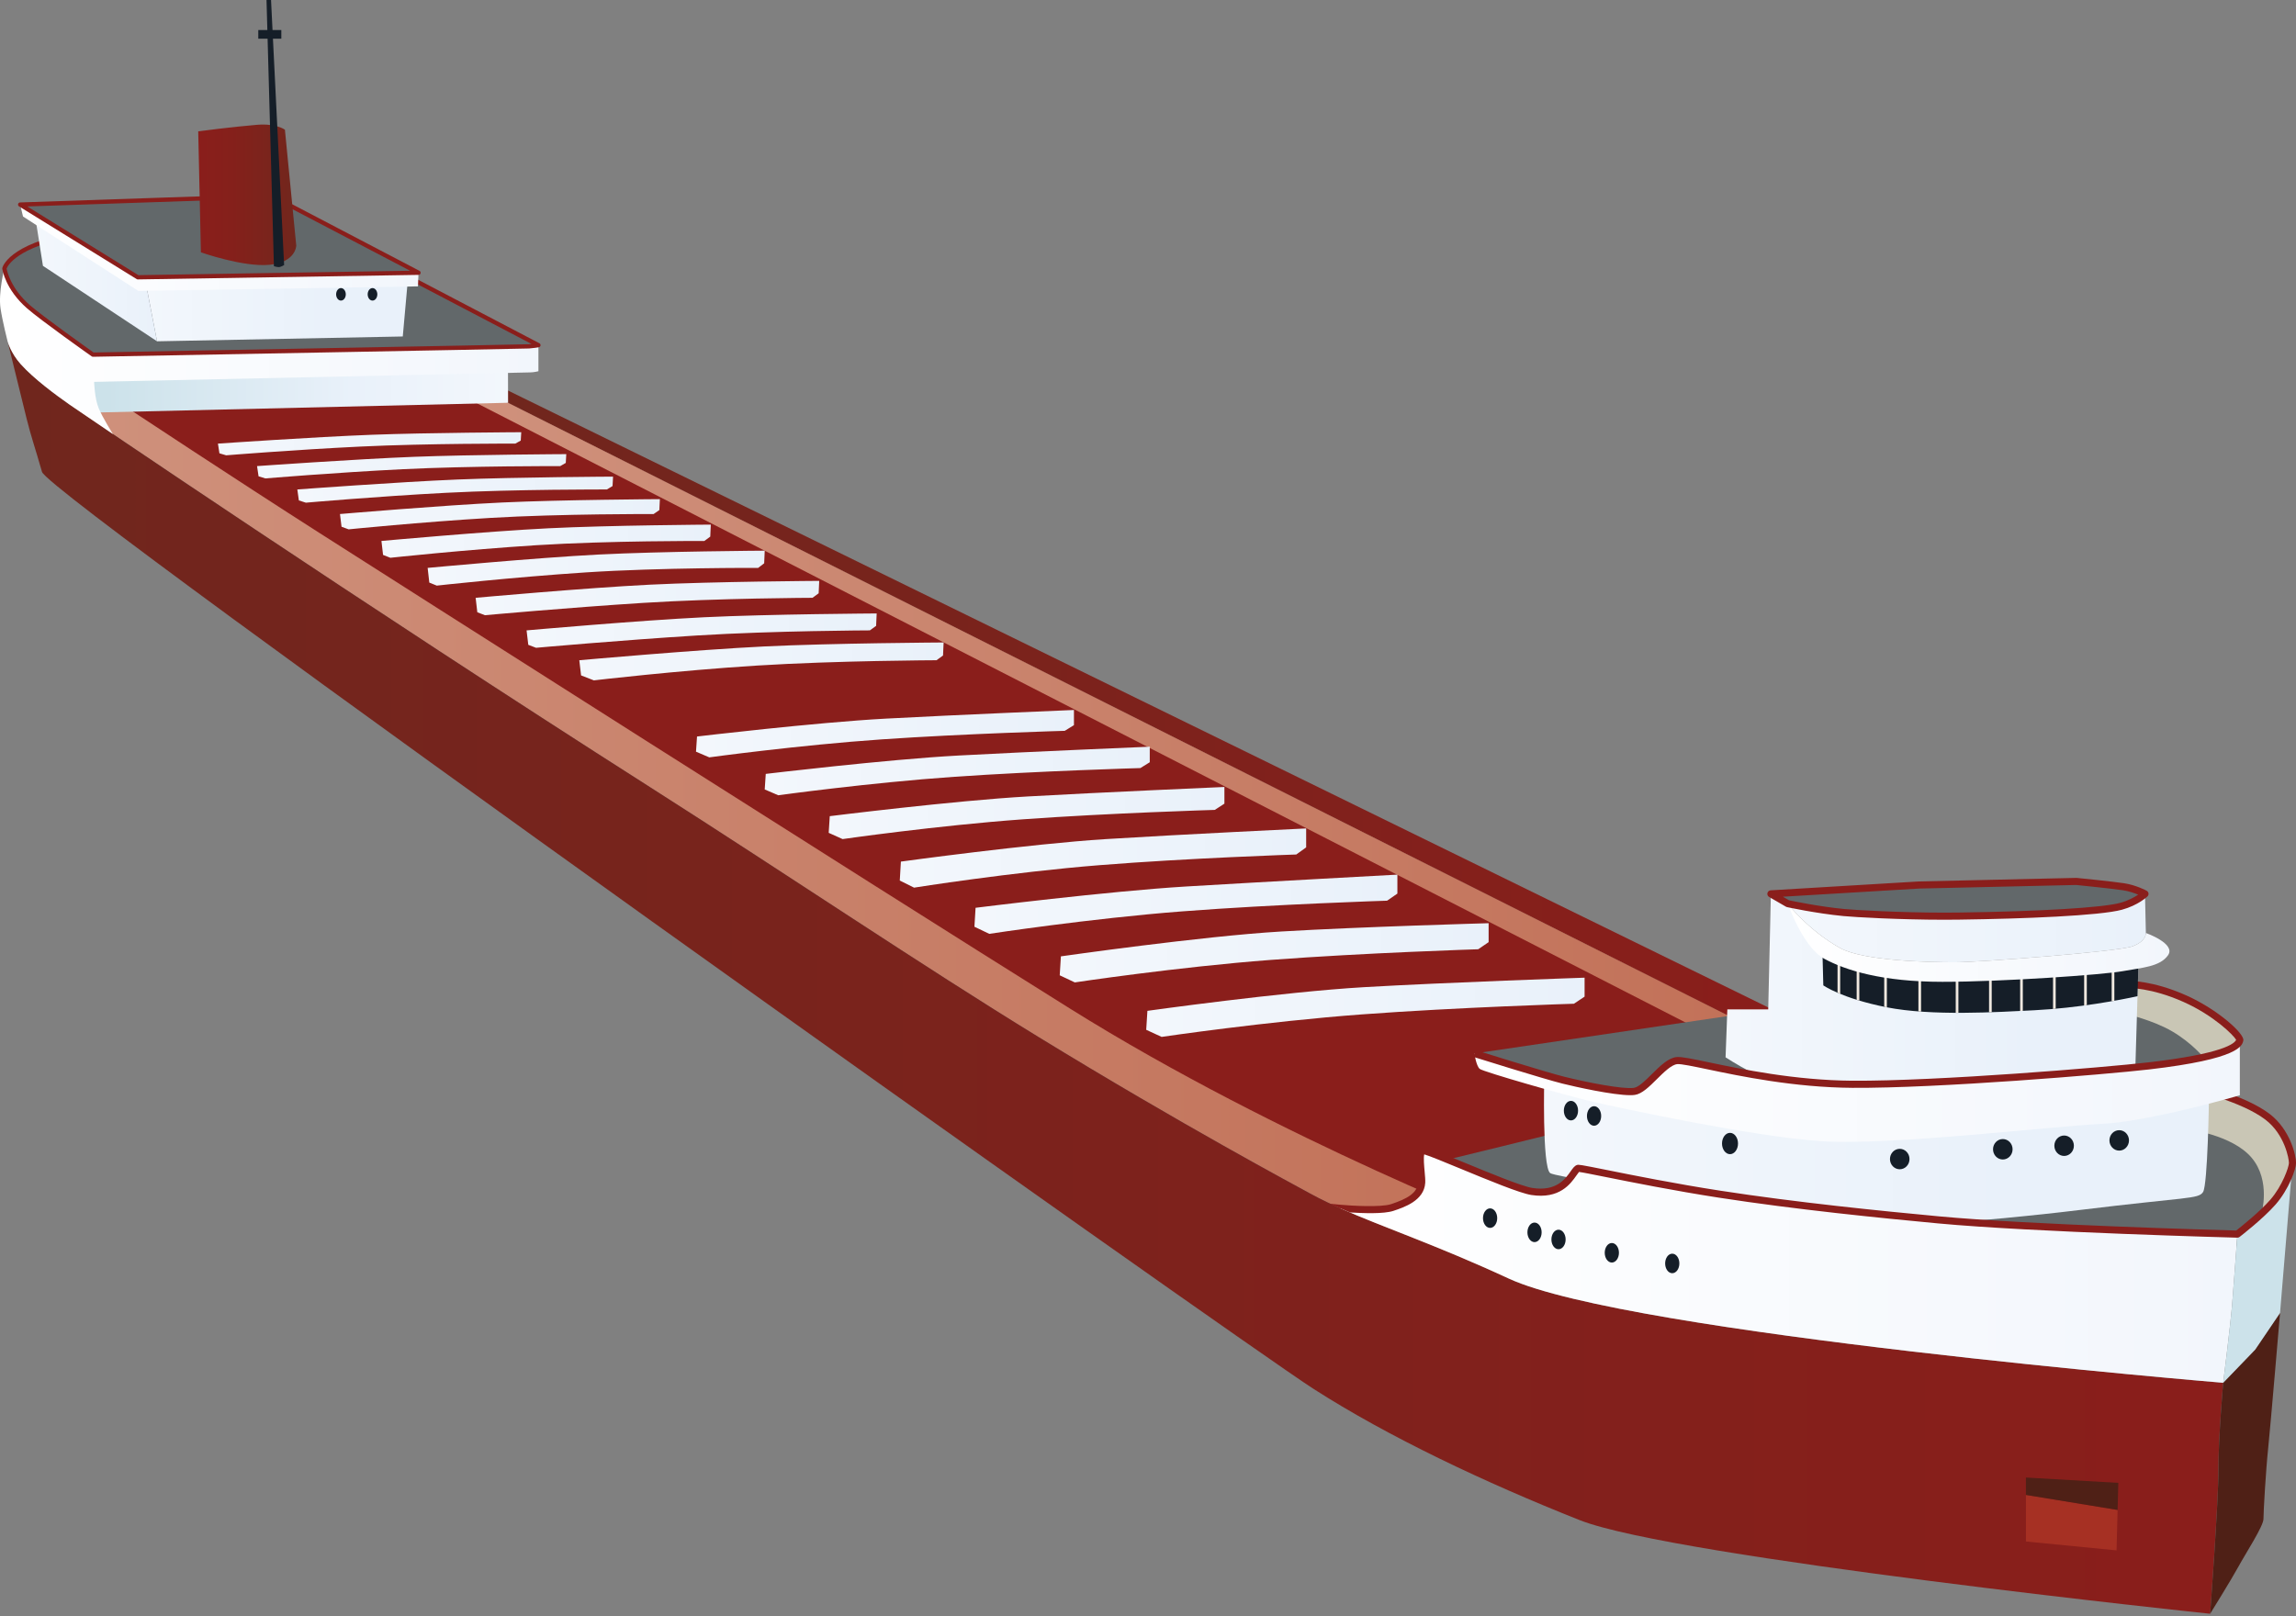
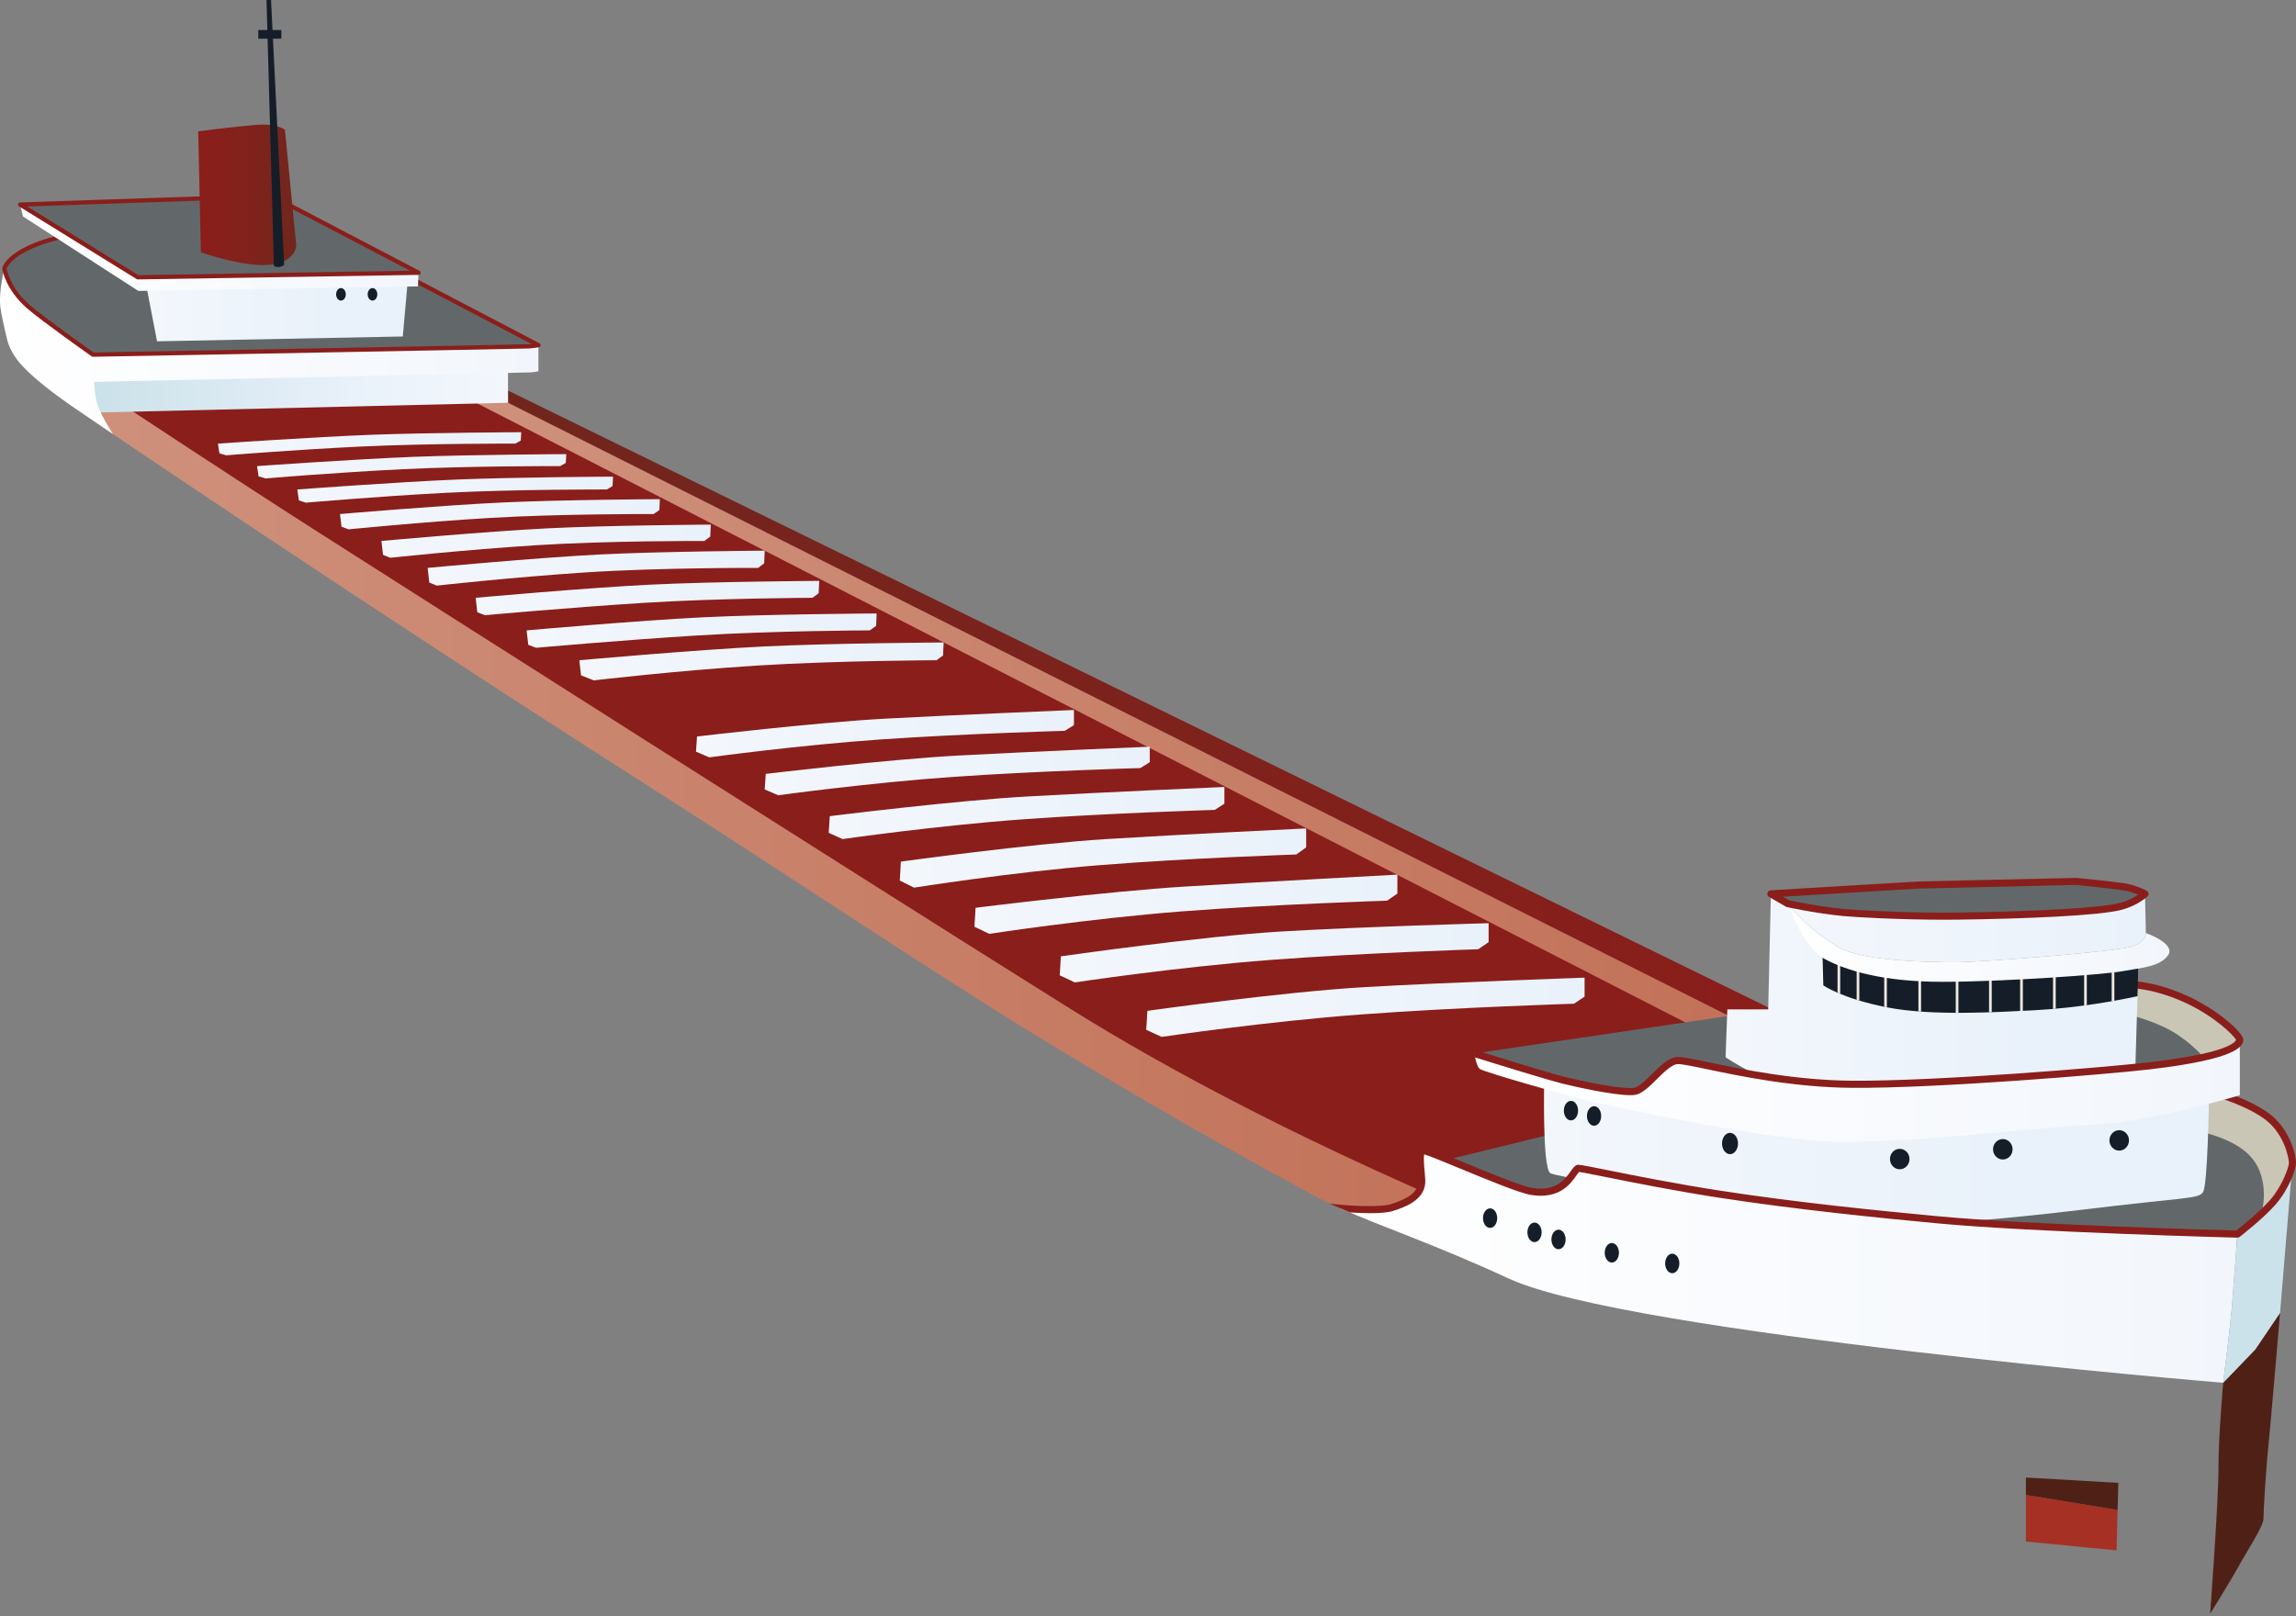
<svg xmlns="http://www.w3.org/2000/svg" xmlns:ns1="https://ian.umces.edu/media-library/" x="0px" y="0px" width="500" height="352" viewBox="0 0 500 352" xml:space="preserve">
  <rect x="0" y="0" width="500" height="352" fill="#808080" stroke="none" />
  <title>Freight: lake freighter</title>
  <desc>
    <ns1:title>Freight: lake freighter</ns1:title>
    <ns1:descr>Illustration of a lake freighter

</ns1:descr>
    <ns1:scene>
      <ns1:contains>lakers, bulk carrier, vessels, boats, ships, cargoes, oreboats, straight deckers, bulkers, sternenders, self unloaders, longboats, lake boats, Great Lakes</ns1:contains>
      <ns1:when>2015-02-26</ns1:when>
    </ns1:scene>
  </desc>
  <polygon fill="#8A1E1B" points="108.739,86.793 381.97,224.053 309.211,261.465 237.986,226.584 76.229,124.462 27.466,88.664 " />
  <linearGradient id="ian_symbols_901fdb4f1a14bff465bfe6e92bf025c2" gradientUnits="userSpaceOnUse" x1="15.082" y1="183.289" x2="332.081" y2="183.289">
    <stop offset="0" style="stop-color:#CF917C" />
    <stop offset="1" style="stop-color:#C27158" />
  </linearGradient>
  <path fill="url(#ian_symbols_901fdb4f1a14bff465bfe6e92bf025c2)" d="M15.082,88.083c2.484,1.738,63.414,43.178,126.425,83.337c30.397,19.372,59.28,38.909,84.627,54.439  c31.285,19.171,56.127,32.433,59.083,34.058c2.102,1.156,4.315,2.227,6.675,3.277c9.231,4.112,20.725,7.92,36.671,15.299  l3.519-9.657c0,0-53.243-20.476-99.11-49.169C187.102,190.974,87.114,127.29,69.65,116.142  c-18.189-11.61-42.185-27.478-42.185-27.478L15.082,88.083z" />
  <linearGradient id="ian_symbols_4c72ae052183b554e936d45eadb21210" gradientUnits="userSpaceOnUse" x1="1.665" y1="212.96" x2="484.142" y2="212.96">
    <stop offset="0" style="stop-color:#70261D" />
    <stop offset="1" style="stop-color:#8A1E1B" />
  </linearGradient>
-   <path fill="url(#ian_symbols_4c72ae052183b554e936d45eadb21210)" d="M1.666,74.409c0,0,3.095,12.642,4.127,16.771c1.033,4.129,1.807,6.192,3.355,11.61  c1.548,5.418,260.588,189.25,276.843,199.699s37.54,20.512,58.052,28.639c20.512,8.128,137.262,20.384,137.262,20.384  s1.824-24.511,1.807-31.479c-0.019-6.966,1.031-18.834,1.031-18.834s-129.65-10.707-155.58-22.705  c-20.023-9.266-33.025-12.899-43.346-18.576c-2.956-1.625-27.798-14.887-59.083-34.058c-25.347-15.53-54.229-35.067-84.627-54.439  C78.496,131.262,17.565,89.822,15.082,88.083C12.15,86.03,7.353,82.5,4.503,79.311C2.338,76.888,1.666,74.409,1.666,74.409z" />
  <path fill="#4F2016" d="M481.304,351.511c0,0,1.824-24.511,1.807-31.479c-0.019-6.966,1.031-18.834,1.031-18.834l6.966-7.225  l5.418-7.998c0,0-2.063,24.512-2.579,29.412c-0.517,4.903-1.032,13.933-1.032,15.48c0,1.549-3.87,7.483-5.418,10.321  S481.304,351.511,481.304,351.511z" />
  <path fill="#62686A" d="M415.253,265.851l62.179-6.967l1.809-14.189c0,0,9.804,1.29,12.384,4.386  c2.579,3.097,5.419,12.644,3.354,16.771c-2.065,4.129-6.966,5.161-10.319,6.45C481.302,273.591,415.253,265.851,415.253,265.851z" />
  <path fill="#C9C6B5" d="M499.235,253.338c0,0-1.548,5.418-4.257,8.514c-0.717,0.818-1.594,1.688-2.497,2.529  c0,0,2.11-7.173-2.147-12.204c-4.257-5.031-13.932-6.192-13.932-6.192l1.16-9.288c0,0,10.784,2.39,16.255,6.579  C498.201,246.633,499.235,253.338,499.235,253.338z" />
  <path fill="#62686A" d="M313.082,253.08c0.388,0,26.961-6.579,26.961-6.579l9.031,14.063l-15.997,2.191L313.082,253.08z" />
  <linearGradient id="ian_symbols_879605fd84c3987489c3054cfe7a6e06" gradientUnits="userSpaceOnUse" x1="336.234" y1="250.886" x2="481.045" y2="250.886">
    <stop offset="0" style="stop-color:#F3F7FC" />
    <stop offset="0.699" style="stop-color:#E9F1FA" />
  </linearGradient>
  <path fill="url(#ian_symbols_879605fd84c3987489c3054cfe7a6e06)" d="M479.754,259.659c1.032-1.548,1.291-20.382,1.291-20.382l-81.79,6.967l-62.953-11.869  c0,0-0.517,19.866,1.291,21.157c1.806,1.289,71.468,11.867,71.468,11.867s20.898-1.031,44.119-3.87  C476.402,260.691,478.723,261.207,479.754,259.659z" />
  <ellipse fill="#151E28" cx="376.745" cy="249.081" rx="1.742" ry="2.322" />
  <ellipse fill="#151E28" cx="347.139" cy="243.083" rx="1.548" ry="2.128" />
  <ellipse fill="#151E28" cx="342.108" cy="241.921" rx="1.548" ry="2.128" />
  <ellipse fill="#151E28" cx="413.705" cy="252.467" rx="2.128" ry="2.226" />
  <linearGradient id="ian_symbols_c98fa9aabcd4e4d405dab7b5aa76d7cb" gradientUnits="userSpaceOnUse" x1="108.739" y1="154.516" x2="388.163" y2="154.516">
    <stop offset="0" style="stop-color:#70261D" />
    <stop offset="1" style="stop-color:#8A1E1B" />
  </linearGradient>
  <polygon fill="url(#ian_symbols_c98fa9aabcd4e4d405dab7b5aa76d7cb)" points="110.444,84.979 108.739,86.793 381.97,224.053 388.163,220.958 " />
  <linearGradient id="ian_symbols_d2192c1ce4ddc30499a80148c5b71a4e" gradientUnits="userSpaceOnUse" x1="101.815" y1="155.812" x2="381.97" y2="155.812">
    <stop offset="0" style="stop-color:#CF917C" />
    <stop offset="1" style="stop-color:#C27158" />
  </linearGradient>
  <polygon fill="url(#ian_symbols_d2192c1ce4ddc30499a80148c5b71a4e)" points="101.815,86.793 108.739,86.793 381.97,224.053 371.17,224.831 " />
  <linearGradient id="ian_symbols_2e4b7ec5ac16654435adb53a3b674132" gradientUnits="userSpaceOnUse" x1="110.645" y1="84.035" x2="16.243" y2="84.035">
    <stop offset="0" style="stop-color:#F3F7FC" />
    <stop offset="0.36" style="stop-color:#E9F1FA" />
    <stop offset="0.925" style="stop-color:#CCE2EA" />
  </linearGradient>
  <path fill="url(#ian_symbols_2e4b7ec5ac16654435adb53a3b674132)" d="M110.619,78.58l0.026,9.151l-90.237,2.14l-4.166-10.304C19.726,77.246,110.619,78.58,110.619,78.58z" />
  <ellipse fill="#151E28" cx="436.152" cy="250.338" rx="2.129" ry="2.226" />
-   <ellipse fill="#151E28" cx="449.504" cy="249.565" rx="2.128" ry="2.225" />
  <ellipse fill="#151E28" cx="461.501" cy="248.404" rx="2.129" ry="2.225" />
  <polygon fill="#A63023" points="441.183,325.624 441.183,335.772 460.921,337.707 461.154,328.898 " />
  <polygon fill="#4F2016" points="461.308,323 441.183,321.839 441.183,325.624 461.154,328.898 " />
  <path fill="#62686A" d="M0.956,58.477c0,0,0.581,4.257,5.225,8.321c3.09,2.704,14.062,10.45,14.062,10.45s94.012-1.742,94.948-1.806  c0.936-0.064,2.063-0.258,2.063-0.258L84.744,58.154c0,0-54.827-9.674-68.759-7.095C2.052,53.639,0.956,58.477,0.956,58.477z" />
  <g>
    <linearGradient id="ian_symbols_08993d2c0b06764455d0d8bdca5e3824" gradientUnits="userSpaceOnUse" x1="249.612" y1="219.41" x2="345.076" y2="219.41">
      <stop offset="0" style="stop-color:#F3F7FC" />
      <stop offset="1" style="stop-color:#E9F1FA" />
    </linearGradient>
    <path fill="url(#ian_symbols_08993d2c0b06764455d0d8bdca5e3824)" d="M249.871,220.183l-0.259,4.129l3.354,1.548c0,0,22.705-3.354,43.604-4.902   c20.899-1.548,46.184-2.322,46.184-2.322l2.322-1.548v-4.127c0,0-30.188,1.03-47.99,2.063   C279.283,216.056,249.871,220.183,249.871,220.183z" />
    <linearGradient id="ian_symbols_0ef6080cf7109b64a962621fd9e74ed2" gradientUnits="userSpaceOnUse" x1="230.777" y1="207.541" x2="324.176" y2="207.541">
      <stop offset="0" style="stop-color:#F3F7FC" />
      <stop offset="1" style="stop-color:#E9F1FA" />
    </linearGradient>
    <path fill="url(#ian_symbols_0ef6080cf7109b64a962621fd9e74ed2)" d="M231.031,208.316l-0.254,4.127l3.282,1.548c0,0,22.214-3.353,42.661-4.9   c20.445-1.549,45.185-2.322,45.185-2.322l2.271-1.548v-4.129c0,0-27.733,0.775-45.151,1.807   C261.606,203.929,231.031,208.316,231.031,208.316z" />
    <linearGradient id="ian_symbols_cb0bf50c56ba2c74318bed1a424479f9" gradientUnits="userSpaceOnUse" x1="212.201" y1="196.962" x2="304.31" y2="196.962">
      <stop offset="0" style="stop-color:#F3F7FC" />
      <stop offset="1" style="stop-color:#E9F1FA" />
    </linearGradient>
    <path fill="url(#ian_symbols_cb0bf50c56ba2c74318bed1a424479f9)" d="M212.45,197.737l-0.249,4.127l3.236,1.548c0,0,21.906-3.354,42.072-4.901   c20.164-1.548,44.561-2.321,44.561-2.321l2.24-1.549v-4.127c0,0-28.747,1.548-45.926,2.579   C241.207,194.125,212.45,197.737,212.45,197.737z" />
    <linearGradient id="ian_symbols_5ed833bca2074154a9901ac8903a7c00" gradientUnits="userSpaceOnUse" x1="195.946" y1="186.9" x2="284.443" y2="186.9">
      <stop offset="0" style="stop-color:#F3F7FC" />
      <stop offset="1" style="stop-color:#E9F1FA" />
    </linearGradient>
    <path fill="url(#ian_symbols_5ed833bca2074154a9901ac8903a7c00)" d="M196.186,187.674l-0.24,4.127l3.11,1.548c0,0,21.047-3.353,40.421-4.901   c19.374-1.548,42.813-2.321,42.813-2.321l2.152-1.549v-4.127c0,0-27.1,1.291-43.604,2.322S196.186,187.674,196.186,187.674z" />
    <linearGradient id="ian_symbols_c2294f51e85756d4f5f3eb7aaa73fec1" gradientUnits="userSpaceOnUse" x1="180.465" y1="177.096" x2="266.64" y2="177.096">
      <stop offset="0" style="stop-color:#F3F7FC" />
      <stop offset="1" style="stop-color:#E9F1FA" />
    </linearGradient>
    <path fill="url(#ian_symbols_c2294f51e85756d4f5f3eb7aaa73fec1)" d="M180.699,177.777l-0.233,3.633l3.028,1.361c0,0,20.494-2.95,39.36-4.313   c18.865-1.363,41.69-2.044,41.69-2.044l2.096-1.361v-3.633c0,0-26.758,1.156-42.829,2.064   C207.74,174.393,180.699,177.777,180.699,177.777z" />
    <linearGradient id="ian_symbols_b5c478c17611c964559599a462718a95" gradientUnits="userSpaceOnUse" x1="166.533" y1="167.936" x2="250.385" y2="167.936">
      <stop offset="0" style="stop-color:#F3F7FC" />
      <stop offset="1" style="stop-color:#E9F1FA" />
    </linearGradient>
    <path fill="url(#ian_symbols_b5c478c17611c964559599a462718a95)" d="M166.759,168.571l-0.227,3.386l2.946,1.269c0,0,19.943-2.75,38.301-4.02   c18.356-1.269,40.566-1.904,40.566-1.904l2.039-1.269v-3.386c0,0-26.037,1.078-41.675,1.924S166.759,168.571,166.759,168.571z" />
    <linearGradient id="ian_symbols_b1537f019b5a3ff46d3e7df6b087c354" gradientUnits="userSpaceOnUse" x1="151.569" y1="159.81" x2="233.874" y2="159.81">
      <stop offset="0" style="stop-color:#F3F7FC" />
      <stop offset="1" style="stop-color:#E9F1FA" />
    </linearGradient>
    <path fill="url(#ian_symbols_b1537f019b5a3ff46d3e7df6b087c354)" d="M151.791,160.428l-0.222,3.303l2.892,1.238c0,0,19.574-2.683,37.593-3.921   c18.017-1.239,39.817-1.858,39.817-1.858l2.002-1.237v-3.303c0,0-25.557,1.052-40.905,1.877   C177.619,157.352,151.791,160.428,151.791,160.428z" />
    <linearGradient id="ian_symbols_b658bba39d6c5524d5654901735ee57c" gradientUnits="userSpaceOnUse" x1="126.154" y1="144.071" x2="205.492" y2="144.071">
      <stop offset="0" style="stop-color:#F3F7FC" />
      <stop offset="1" style="stop-color:#E9F1FA" />
    </linearGradient>
    <path fill="url(#ian_symbols_b658bba39d6c5524d5654901735ee57c)" d="M126.154,143.813l0.388,3.303l2.783,1.083c0,0,18.19-2.141,35.531-3.225   c17.34-1.084,39.088-1.161,39.088-1.161l1.419-1.032l0.129-2.838c0,0-24.336,0.146-39.107,0.869   C151.613,141.533,126.154,143.813,126.154,143.813z" />
    <linearGradient id="ian_symbols_67ade4e269f4b0d4a9e444b17683c572" gradientUnits="userSpaceOnUse" x1="114.672" y1="137.363" x2="190.915" y2="137.363">
      <stop offset="0" style="stop-color:#F3F7FC" />
      <stop offset="1" style="stop-color:#E9F1FA" />
    </linearGradient>
    <path fill="url(#ian_symbols_67ade4e269f4b0d4a9e444b17683c572)" d="M114.672,137.311l0.373,3.146l1.692,0.646c0,0,18.462-1.654,35.127-2.687   c16.663-1.033,37.563-1.106,37.563-1.106l1.363-0.983l0.124-2.705c0,0-23.387,0.139-37.582,0.828   C139.137,135.138,114.672,137.311,114.672,137.311z" />
    <linearGradient id="ian_symbols_729eed60a060d6e4bd84dd72fd51a0b6" gradientUnits="userSpaceOnUse" x1="103.579" y1="130.268" x2="178.402" y2="130.268">
      <stop offset="0" style="stop-color:#F3F7FC" />
      <stop offset="1" style="stop-color:#E9F1FA" />
    </linearGradient>
    <path fill="url(#ian_symbols_729eed60a060d6e4bd84dd72fd51a0b6)" d="M103.579,130.215l0.366,3.147l1.66,0.646c0,0,18.118-1.654,34.473-2.687   c16.353-1.032,36.864-1.106,36.864-1.106l1.338-0.983l0.122-2.705c0,0-22.952,0.139-36.882,0.828   C127.588,128.042,103.579,130.215,103.579,130.215z" />
    <linearGradient id="ian_symbols_8b771b5053ba19b49544422313551ea5" gradientUnits="userSpaceOnUse" x1="93.13" y1="123.753" x2="166.533" y2="123.753">
      <stop offset="0" style="stop-color:#F3F7FC" />
      <stop offset="1" style="stop-color:#E9F1FA" />
    </linearGradient>
    <path fill="url(#ian_symbols_8b771b5053ba19b49544422313551ea5)" d="M93.13,123.7l0.359,3.201l1.628,0.658c0,0,16.519-1.835,32.563-2.886   c16.042-1.05,37.422-0.973,37.422-0.973l1.313-1l0.119-2.752c0,0-22.516,0.141-36.182,0.842   C116.683,121.489,93.13,123.7,93.13,123.7z" />
    <linearGradient id="ian_symbols_c24c8fc06ff3e71475ec4374e7338933" gradientUnits="userSpaceOnUse" x1="83.067" y1="117.882" x2="154.793" y2="117.882">
      <stop offset="0" style="stop-color:#F3F7FC" />
      <stop offset="1" style="stop-color:#E9F1FA" />
    </linearGradient>
    <path fill="url(#ian_symbols_c24c8fc06ff3e71475ec4374e7338933)" d="M83.067,117.832l0.351,3.038l1.591,0.625c0,0,16.141-1.742,31.818-2.739   c15.676-0.997,36.566-0.923,36.566-0.923l1.283-0.949l0.117-2.612c0,0-22.002,0.134-35.355,0.799   C106.083,115.733,83.067,117.832,83.067,117.832z" />
    <linearGradient id="ian_symbols_80da87032ad19ba4d1470bed3b1a7979" gradientUnits="userSpaceOnUse" x1="74.037" y1="112.013" x2="143.699" y2="112.013">
      <stop offset="0" style="stop-color:#F3F7FC" />
      <stop offset="1" style="stop-color:#E9F1FA" />
    </linearGradient>
    <path fill="url(#ian_symbols_80da87032ad19ba4d1470bed3b1a7979)" d="M74.037,111.967l0.341,2.767l1.545,0.568c0,0,15.677-1.585,30.903-2.494   c15.225-0.908,35.515-0.841,35.515-0.841l1.246-0.864l0.113-2.379c0,0-21.369,0.122-34.337,0.728   C96.39,110.056,74.037,111.967,74.037,111.967z" />
    <linearGradient id="ian_symbols_563492dbd420b2b4a110eada44911f86" gradientUnits="userSpaceOnUse" x1="64.749" y1="106.659" x2="133.507" y2="106.659">
      <stop offset="0" style="stop-color:#F3F7FC" />
      <stop offset="1" style="stop-color:#E9F1FA" />
    </linearGradient>
    <path fill="url(#ian_symbols_563492dbd420b2b4a110eada44911f86)" d="M64.749,106.619l0.336,2.387l1.525,0.49c0,0,15.474-1.368,30.501-2.151   c15.028-0.784,35.054-0.726,35.054-0.726l1.23-0.746l0.111-2.052c0,0-21.091,0.105-33.892,0.628   C86.812,104.97,64.749,106.619,64.749,106.619z" />
    <linearGradient id="ian_symbols_016610c8e40080b45d9cf5af62785e90" gradientUnits="userSpaceOnUse" x1="55.977" y1="101.564" x2="123.317" y2="101.564">
      <stop offset="0" style="stop-color:#F3F7FC" />
      <stop offset="1" style="stop-color:#E9F1FA" />
    </linearGradient>
    <path fill="url(#ian_symbols_016610c8e40080b45d9cf5af62785e90)" d="M55.977,101.527l0.33,2.224l1.494,0.457c0,0,15.155-1.275,29.873-2.004   c14.717-0.73,34.331-0.676,34.331-0.676l1.204-0.695l0.11-1.913c0,0-20.656,0.099-33.193,0.585   C77.585,99.99,55.977,101.527,55.977,101.527z" />
    <linearGradient id="ian_symbols_7af788908da8d83455b480f1018753bc" gradientUnits="userSpaceOnUse" x1="47.462" y1="96.662" x2="113.512" y2="96.662">
      <stop offset="0" style="stop-color:#F3F7FC" />
      <stop offset="1" style="stop-color:#E9F1FA" />
    </linearGradient>
    <path fill="url(#ian_symbols_7af788908da8d83455b480f1018753bc)" d="M47.462,96.626l0.324,2.115l1.465,0.436c0,0,14.865-1.213,29.3-1.907   c14.435-0.695,33.673-0.643,33.673-0.643l1.182-0.661l0.107-1.82c0,0-20.26,0.094-32.558,0.557   C68.656,95.165,47.462,96.626,47.462,96.626z" />
  </g>
  <linearGradient id="ian_symbols_4b23234a8d6216140d31dc9af2debce0" gradientUnits="userSpaceOnUse" x1="291.891" y1="275.914" x2="487.238" y2="275.914">
    <stop offset="0" style="stop-color:#FFFFFF" />
    <stop offset="1" style="stop-color:#F2F6FC" />
  </linearGradient>
  <path fill="url(#ian_symbols_4b23234a8d6216140d31dc9af2debce0)" d="M484.142,301.199c0,0-129.65-10.707-155.58-22.705c-15.946-7.379-27.439-11.187-36.671-15.299  c0,0,8.419,0.786,11.322-0.182c2.902-0.968,6.191-2.322,6.386-5.418c0.108-1.749-0.968-6.967,0.387-6.967s19.479,8.267,23.607,8.901  c7.547,1.161,8.901-4.644,10.063-5.031c0.558-0.186,14.727,3.128,30.768,5.612c17.355,2.688,37.037,4.606,47.796,5.611  c20.705,1.936,65.019,3.097,65.019,3.097s-0.774,10.836-1.161,15.48C485.69,288.943,484.142,301.199,484.142,301.199" />
  <ellipse fill="#151E28" cx="334.174" cy="268.431" rx="1.548" ry="2.129" />
  <ellipse fill="#151E28" cx="324.499" cy="265.335" rx="1.548" ry="2.129" />
  <ellipse fill="#151E28" cx="339.399" cy="269.98" rx="1.548" ry="2.128" />
  <ellipse fill="#151E28" cx="351.009" cy="272.882" rx="1.548" ry="2.128" />
  <ellipse fill="#151E28" cx="364.167" cy="275.205" rx="1.548" ry="2.128" />
  <path fill="#CCE2EA" d="M496.526,285.976l-5.418,7.998l-6.966,7.225c0,0,1.548-12.256,1.935-16.899  c0.387-4.645,1.161-15.48,1.161-15.48s5.031-3.87,7.74-6.967c2.709-3.096,4.257-8.514,4.257-8.514L496.526,285.976z" />
  <path fill="#8A1E1B" d="M494.289,242.661c-5.545-4.244-16.112-6.622-16.559-6.72l-0.335,1.512c0.106,0.022,10.677,2.398,15.95,6.438  c4.233,3.239,5.128,8.587,5.116,9.437c-0.013,0.88-1.429,5.001-4.067,8.016c-2.313,2.643-6.429,5.923-7.413,6.693  c-3.795-0.103-45.098-1.255-64.688-3.085c-12.506-1.169-31.059-3.021-47.751-5.606c-9.79-1.516-19.063-3.378-24.605-4.491  c-5.884-1.179-6.156-1.211-6.525-1.088c-0.525,0.175-0.88,0.677-1.369,1.372c-1.164,1.657-3.114,4.432-8.33,3.627  c-2.304-0.355-9.421-3.297-15.142-5.66c-5.823-2.408-7.922-3.25-8.584-3.25c-0.351,0-0.676,0.144-0.916,0.406  c-0.705,0.774-0.611,2.425-0.372,5.054c0.081,0.901,0.158,1.753,0.128,2.231c-0.146,2.357-2.447,3.597-5.857,4.733  c-2.253,0.75-8.708,0.358-11.006,0.144l-2.404-0.225l4.427,1.896c2.725,0.172,7.329,0.369,9.473-0.348  c2.331-0.777,6.67-2.223,6.914-6.104c0.037-0.597-0.041-1.465-0.132-2.469c-0.1-1.099-0.279-3.063-0.082-3.729  c1.02,0.28,4.617,1.768,7.822,3.091c6.096,2.52,13.007,5.377,15.496,5.76c6.168,0.947,8.552-2.444,9.832-4.268  c0.199-0.283,0.441-0.626,0.552-0.753c0.664,0.072,3.046,0.55,5.772,1.098c5.553,1.115,14.848,2.98,24.673,4.503  c16.732,2.593,35.318,4.446,47.842,5.618c20.493,1.915,64.628,3.087,65.069,3.099c0.008,0,0.016,0,0.021,0  c0.171,0,0.336-0.056,0.472-0.16c0.209-0.16,5.123-3.953,7.853-7.07c2.842-3.25,4.429-7.659,4.447-9.014  C500.032,251.682,498.718,246.052,494.289,242.661z" />
  <polygon fill="#62686A" points="475.915,224.108 483.028,233.118 462.875,235.727 462.856,220.829 " />
  <path fill="#C9C6B5" d="M487.77,226.48c0,0,0.02,2.188-7.881,3.854c0,0-2.521-3.119-6.777-5.635s-10.256-3.87-10.256-3.87  l0.58-6.386c0,0,5.031-0.193,12.385,3.097C483.174,220.829,487.77,226.48,487.77,226.48z" />
  <path fill="#62686A" d="M321.079,229.471l68.116-10.062l-4.129,18.319c0,0-13.675,4.386-28.639,2.838  C341.463,239.018,321.079,229.471,321.079,229.471z" />
  <linearGradient id="ian_symbols_f45d8cc4b275dc3431e2f43350fa174c" gradientUnits="userSpaceOnUse" x1="375.778" y1="216.533" x2="465.758" y2="216.533">
    <stop offset="0" style="stop-color:#F3F7FC" />
    <stop offset="0.742" style="stop-color:#E9F1FA" />
  </linearGradient>
  <path fill="url(#ian_symbols_f45d8cc4b275dc3431e2f43350fa174c)" d="M464.985,233.6l0.773-25.736c0,0-46.055,6.579-64.824,0.193c-2.894-1.275-6.198-4.011-8.992-6.676  c-0.869-0.83-2.618-4.548-2.618-4.548l-3.677-2.128l-0.581,25.155h-8.901l-0.387,10.45c0,0,9.095,5.998,16.835,7.74  C400.353,239.792,464.985,233.6,464.985,233.6z" />
  <linearGradient id="ian_symbols_ccf8523a3160bc742d3b91c245d4a13d" gradientUnits="userSpaceOnUse" x1="321.079" y1="237.603" x2="487.77" y2="237.603">
    <stop offset="0" style="stop-color:#FFFFFF" />
    <stop offset="1" style="stop-color:#F2F6FC" />
  </linearGradient>
  <path fill="url(#ian_symbols_ccf8523a3160bc742d3b91c245d4a13d)" d="M487.77,226.48v12.093c0,0-19.496,5.735-30.332,6.251c-10.837,0.516-46.055,4.772-61.019,3.741  c-14.965-1.03-43.605-7.226-49.28-8.514c-5.676-1.291-24.125-6.579-24.899-7.225c-0.773-0.646-1.161-3.355-1.161-3.355  s15.224,4.774,19.351,5.806c4.129,1.032,12.771,2.839,15.481,2.452c2.709-0.387,6.322-6.449,9.288-6.709  c2.969-0.258,19.48,5.031,38.188,5.161c18.703,0.128,55.854-3.001,64.501-4C487.431,229.923,487.77,226.48,487.77,226.48z" />
  <path fill="#8A1E1B" d="M355.018,238.554c-3.779,0-11.946-1.818-14.775-2.526c-4.104-1.024-18.772-5.622-19.394-5.817l0.463-1.477  c0.151,0.049,15.248,4.777,19.305,5.793c4.868,1.216,12.805,2.78,15.185,2.434c1.05-0.147,2.511-1.598,3.925-2.999  c1.763-1.747,3.586-3.553,5.406-3.713c1.07-0.099,3.445,0.402,7.028,1.153c6.988,1.465,18.686,3.917,31.229,4.005  c18.515,0.119,55.089-2.918,64.409-3.994c16.349-1.89,18.831-4.108,19.166-4.921c-0.607-1.038-4.854-5.289-11.46-8.246  c-7.074-3.163-11.999-3.028-12.04-3.03l-0.06-1.545c0.218-0.008,5.298-0.163,12.731,3.163c6.804,3.043,12.694,8.336,12.392,9.802  c-0.221,1.124-0.792,4.032-20.553,6.315c-9.344,1.079-46.059,4.125-64.597,4.004c-12.698-0.088-24.492-2.561-31.536-4.036  c-3.201-0.671-5.72-1.197-6.576-1.128c-1.263,0.112-2.956,1.79-4.451,3.271c-1.666,1.651-3.239,3.211-4.795,3.432  C355.738,238.535,355.399,238.554,355.018,238.554z" />
  <linearGradient id="ian_symbols_47f0f6d49d97cab44d41faee467f11bc" gradientUnits="userSpaceOnUse" x1="389.324" y1="202.156" x2="467.308" y2="202.156">
    <stop offset="0" style="stop-color:#F3F7FC" />
    <stop offset="1" style="stop-color:#E9F1FA" />
  </linearGradient>
  <path fill="url(#ian_symbols_47f0f6d49d97cab44d41faee467f11bc)" d="M389.324,196.833c0,0,4.45,5.806,11.417,9.676c5.076,2.821,19.544,3.096,24.962,3.096  s35.605-2.321,38.701-3.482c3.097-1.161,2.902-2.902,2.902-2.902l-0.193-8.515c0,0-1.859,1.791-5.225,2.709  c-4.257,1.161-19.054,1.912-35.218,2.129c-11.172,0.149-22.704-0.537-25.156-0.774C395.515,198.189,389.324,196.833,389.324,196.833  z" />
  <path fill="#62686A" d="M389.324,196.833c0,0,6.191,1.355,12.19,1.936c2.452,0.237,13.984,0.924,25.156,0.774  c16.164-0.217,30.961-0.968,35.218-2.129c3.365-0.918,5.225-2.709,5.225-2.709s-2.128-1.161-4.644-1.548  c-2.516-0.388-10.256-1.161-10.256-1.161l-34.251,0.773l-32.315,1.936L389.324,196.833z" />
  <g>
    <path fill="#151E28" d="M410.866,219.41c9.806,1.935,23.876,1.061,32.122,0.646c9.697-0.49,18.71-2.242,22.496-3.059l0.274-9.133   c0,0-46.055,6.579-64.824,0.193c-1.313-0.579-2.709-1.466-4.106-2.503l0.236,9.082C397.064,214.636,401.062,217.474,410.866,219.41   z" />
    <path fill="#EFE8DF" d="M400.16,207.678v8.563c0.183,0.078,0.381,0.16,0.581,0.243v-8.521   C400.548,207.875,400.355,207.778,400.16,207.678z" />
    <path fill="#EFE8DF" d="M404.325,209.002v8.765c0.188,0.06,0.383,0.118,0.58,0.178v-8.807   C404.708,209.094,404.52,209.046,404.325,209.002z" />
    <path fill="#EFE8DF" d="M410.324,210.035v9.262c0.183,0.037,0.354,0.076,0.542,0.113c0.013,0.003,0.026,0.004,0.038,0.007v-9.31   C410.708,210.084,410.517,210.059,410.324,210.035z" />
    <path fill="#EFE8DF" d="M417.773,210.661v9.641c0.194,0.015,0.386,0.031,0.581,0.045v-9.657   C418.159,210.68,417.967,210.669,417.773,210.661z" />
    <path fill="#EFE8DF" d="M425.901,210.84v9.771c0.193,0.002,0.387,0.002,0.58,0.002v-9.772   C426.288,210.842,426.094,210.84,425.901,210.84z" />
    <path fill="#EFE8DF" d="M433.158,210.703v9.798c0.191-0.006,0.388-0.011,0.58-0.018v-9.803   C433.544,210.689,433.351,210.696,433.158,210.703z" />
    <path fill="#EFE8DF" d="M439.93,210.381v9.829c0.198-0.009,0.387-0.018,0.58-0.028v-9.834   C440.319,210.36,440.124,210.369,439.93,210.381z" />
    <path fill="#EFE8DF" d="M447.089,209.873v9.899c0.195-0.018,0.389-0.034,0.581-0.052v-9.893   C447.48,209.843,447.282,209.858,447.089,209.873z" />
    <path fill="#EFE8DF" d="M453.863,209.259v9.76c0.194-0.025,0.388-0.051,0.58-0.078v-9.739   C454.255,209.22,454.054,209.24,453.863,209.259z" />
    <path fill="#EFE8DF" d="M459.861,208.609v9.479c0.195-0.034,0.392-0.067,0.581-0.101v-9.446   C460.247,208.564,460.065,208.586,459.861,208.609z" />
  </g>
  <linearGradient id="ian_symbols_92cb4f0fa9fe059401d21328836a1dd1" gradientUnits="userSpaceOnUse" x1="389.324" y1="205.348" x2="472.438" y2="205.348">
    <stop offset="0" style="stop-color:#FFFFFF" />
    <stop offset="1" style="stop-color:#F2F6FC" />
  </linearGradient>
  <path fill="url(#ian_symbols_92cb4f0fa9fe059401d21328836a1dd1)" d="M389.324,196.833c0,0,3.289,9.482,7.934,11.998c4.644,2.516,12.578,5.031,25.736,5.031  s35.024-1.548,39.281-2.322c4.258-0.774,8.128-0.968,9.869-3.483c1.742-2.516-4.838-4.837-4.838-4.837s0.194,1.741-2.902,2.902  c-3.096,1.161-33.283,3.482-38.701,3.482s-19.886-0.274-24.962-3.096C393.774,202.639,389.324,196.833,389.324,196.833z" />
  <path fill="#8A1E1B" d="M423.427,200.338c-9.782,0-19.559-0.563-21.988-0.8c-5.975-0.577-12.219-1.936-12.282-1.948  c-0.077-0.017-0.15-0.047-0.221-0.087l-3.677-2.128c-0.296-0.171-0.444-0.516-0.365-0.849c0.078-0.332,0.365-0.573,0.707-0.594  l32.316-1.936l34.277-0.775c0.411,0.035,7.886,0.785,10.392,1.17c2.619,0.404,4.805,1.583,4.897,1.635  c0.216,0.117,0.364,0.331,0.397,0.574c0.031,0.245-0.055,0.49-0.231,0.662c-0.082,0.079-2.043,1.939-5.559,2.898  c-4.785,1.305-21.43,1.97-35.41,2.155C425.597,200.331,424.51,200.338,423.427,200.338z M389.605,196.104  c0.88,0.186,6.549,1.369,11.985,1.896c2.405,0.232,12.105,0.791,21.837,0.791c1.075,0,2.154-0.008,3.232-0.021  c17.449-0.232,31.197-1.057,35.026-2.102c1.796-0.489,3.132-1.239,3.951-1.794c-0.816-0.339-2.004-0.753-3.286-0.951  c-2.467-0.38-10.138-1.147-10.215-1.156l-34.155,0.778l-29.721,1.779L389.605,196.104z" />
  <linearGradient id="ian_symbols_a97a9fefa11f8be419fe206c48e99ce2" gradientUnits="userSpaceOnUse" x1="0" y1="76.517" x2="117.253" y2="76.517">
    <stop offset="0" style="stop-color:#FFFFFF" />
    <stop offset="1" style="stop-color:#F2F6FC" />
  </linearGradient>
  <path fill="url(#ian_symbols_a97a9fefa11f8be419fe206c48e99ce2)" d="M1.666,74.409c0,0,0.672,2.479,2.838,4.902c2.849,3.188,7.647,6.719,10.578,8.772  c0.546,0.382,3.92,2.686,9.522,6.474c0,0-2.266-3.571-3.137-5.7c-0.871-2.129-0.968-5.676-0.968-5.676s94.109-2.064,94.948-2.064  s1.806-0.258,1.806-0.258v-5.677c0,0-1.127,0.194-2.063,0.258c-0.936,0.064-94.948,1.806-94.948,1.806S9.27,69.501,6.18,66.797  c-4.644-4.063-5.225-8.321-5.225-8.321s-1.354,5.225-0.838,8.708C0.522,69.918,1.666,74.409,1.666,74.409z" />
  <path fill="#8A1E1B" d="M20.242,77.711c-0.096,0-0.189-0.029-0.268-0.084c-0.449-0.317-11.027-7.791-14.1-10.479  c-4.72-4.13-5.354-8.427-5.379-8.607c-0.007-0.055-0.004-0.111,0.008-0.166c0.047-0.209,1.326-5.166,15.397-7.771  c1.596-0.295,3.797-0.445,6.544-0.445c19.432,0,61.954,7.464,62.381,7.54c0.047,0.008,0.092,0.023,0.135,0.046l32.509,17.029  c0.176,0.092,0.274,0.286,0.244,0.483c-0.031,0.197-0.184,0.352-0.38,0.385c-0.047,0.008-1.162,0.2-2.11,0.265  c-0.937,0.064-91.132,1.736-94.971,1.807C20.248,77.711,20.245,77.711,20.242,77.711z M1.433,58.511  c0.124,0.647,0.992,4.384,5.054,7.938c2.86,2.503,12.679,9.467,13.899,10.332c4.291-0.08,93.708-1.737,94.773-1.802  c0.194-0.014,0.397-0.032,0.598-0.054L84.593,58.599c-1.979-0.347-43.17-7.513-62.149-7.513c-2.69,0-4.834,0.145-6.375,0.429  C3.674,53.812,1.665,57.907,1.433,58.511z" />
  <linearGradient id="ian_symbols_7d351a74fda41674c19578998b610f24" gradientUnits="userSpaceOnUse" x1="31.866" y1="67.804" x2="88.791" y2="67.804">
    <stop offset="0" style="stop-color:#F3F7FC" />
    <stop offset="0.699" style="stop-color:#E9F1FA" />
  </linearGradient>
  <polygon fill="url(#ian_symbols_7d351a74fda41674c19578998b610f24)" points="87.713,73.292 88.791,61.266 31.866,62.256 34.199,74.343 " />
  <linearGradient id="ian_symbols_3389f2c319f812944136539e9e7dcc23" gradientUnits="userSpaceOnUse" x1="7.734" y1="60.998" x2="34.199" y2="60.998">
    <stop offset="0" style="stop-color:#F3F7FC" />
    <stop offset="1" style="stop-color:#E9F1FA" />
  </linearGradient>
-   <polygon fill="url(#ian_symbols_3389f2c319f812944136539e9e7dcc23)" points="34.199,74.343 31.866,62.256 7.734,47.654 9.35,57.908 " />
  <linearGradient id="ian_symbols_b81bdc518bf5eb9479a6eecb38720ca8" gradientUnits="userSpaceOnUse" x1="4.393" y1="53.965" x2="91.143" y2="53.965">
    <stop offset="0" style="stop-color:#FFFFFF" />
    <stop offset="1" style="stop-color:#F2F6FC" />
  </linearGradient>
  <polygon fill="url(#ian_symbols_b81bdc518bf5eb9479a6eecb38720ca8)" points="91.143,59.41 91.019,62.379 30.133,63.37 5.012,47.158 4.393,44.56 30.009,60.4 " />
  <polygon fill="#62686A" points="4.393,44.56 30.009,60.4 91.143,59.41 59.215,42.704 " />
  <path fill="#8A1E1B" d="M30.009,60.864c-0.086,0-0.17-0.023-0.244-0.069L4.148,44.956c-0.174-0.108-0.257-0.317-0.205-0.515  c0.053-0.198,0.229-0.338,0.433-0.345L59.2,42.24c0.071-0.007,0.159,0.016,0.231,0.053l31.927,16.706  c0.188,0.098,0.286,0.311,0.237,0.518c-0.049,0.207-0.232,0.354-0.445,0.357l-61.133,0.99  C30.015,60.864,30.012,60.864,30.009,60.864z M5.942,44.972l24.196,14.961l59.171-0.958L59.109,43.172L5.942,44.972z" />
  <ellipse fill="#151E28" cx="74.25" cy="64.112" rx="1.052" ry="1.362" />
  <ellipse fill="#151E28" cx="81.119" cy="64.112" rx="1.051" ry="1.362" />
  <linearGradient id="ian_symbols_06cd4a19a386d694659492eda6ca4e2b" gradientUnits="userSpaceOnUse" x1="64.514" y1="42.435" x2="43.166" y2="42.435">
    <stop offset="0" style="stop-color:#70261D" />
    <stop offset="0.207" style="stop-color:#78251C" />
    <stop offset="0.66" style="stop-color:#85201B" />
    <stop offset="1" style="stop-color:#8A1E1B" />
  </linearGradient>
  <path fill="url(#ian_symbols_06cd4a19a386d694659492eda6ca4e2b)" d="M43.167,28.607c0,0,7.262-0.967,12.827-1.425c4.112-0.339,6.05,1.063,6.05,1.063l2.47,25.248  c0,0-0.042,3.637-5.805,4.186c-5.763,0.548-14.96-2.72-14.96-2.72L43.167,28.607z" />
  <path fill="#151E28" d="M59.651,57.981L58.039,0h0.985l2.849,57.735c0,0-0.712,0.445-1.157,0.445  C60.269,58.18,59.651,57.981,59.651,57.981z" />
  <rect x="56.247" y="6.541" fill="#151E28" width="5.018" height="1.887" />
</svg>